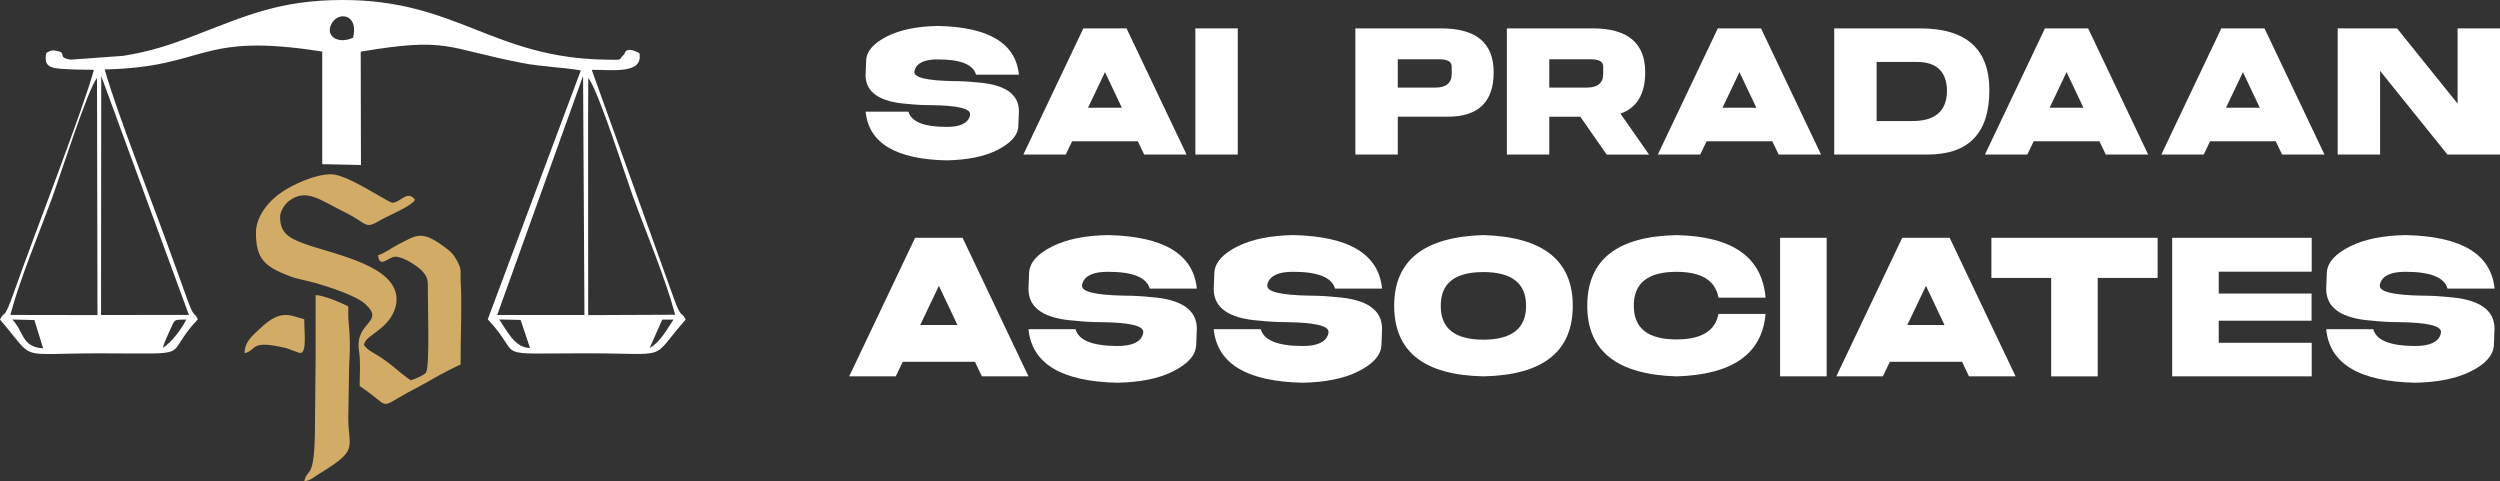
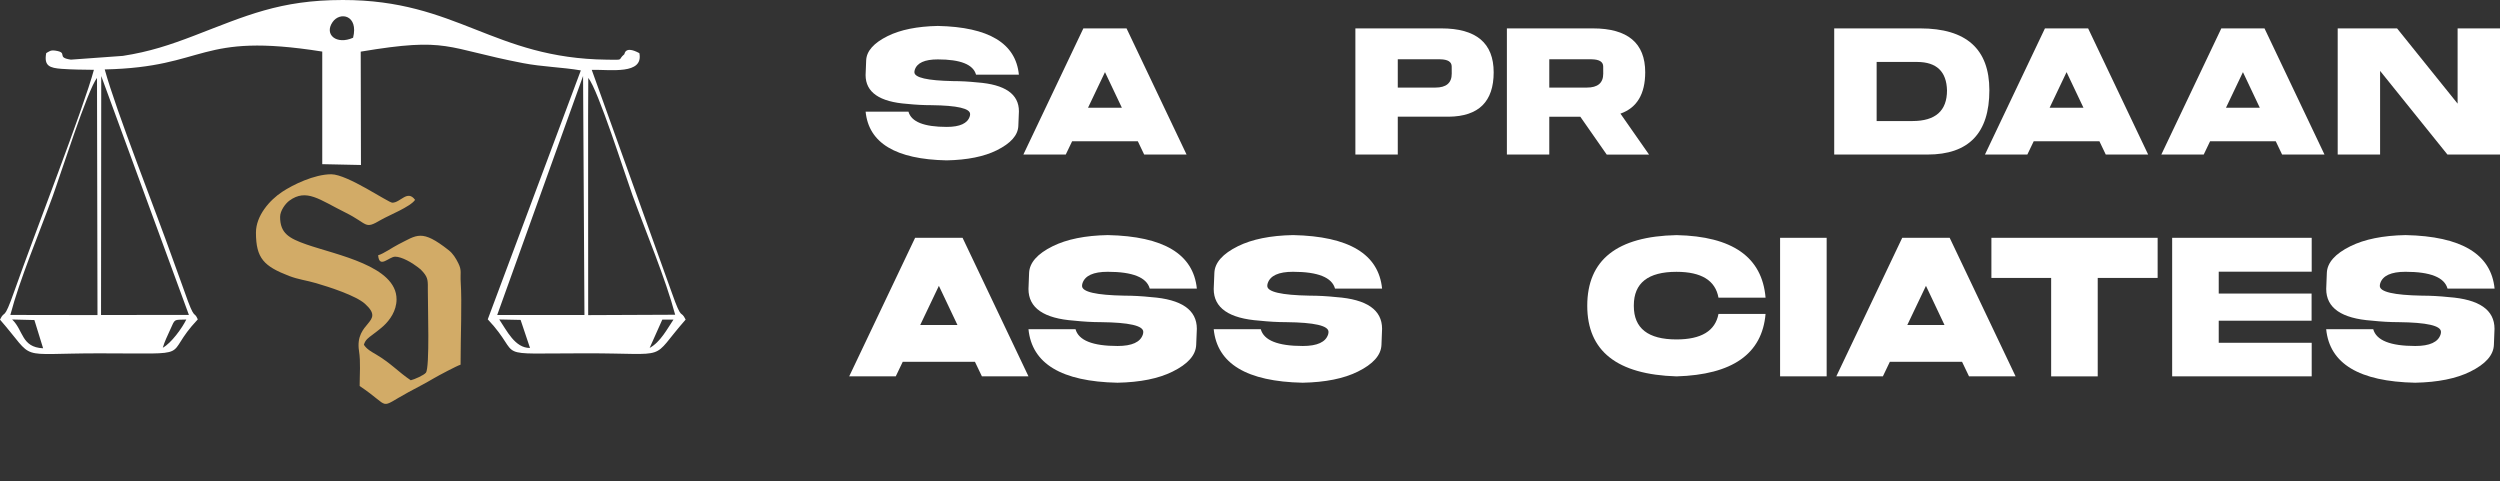
<svg xmlns="http://www.w3.org/2000/svg" version="1.1" id="Layer_1" x="0px" y="0px" width="72.474px" height="13.949px" viewBox="0 0 72.474 13.949" enable-background="new 0 0 72.474 13.949" xml:space="preserve">
  <rect x="0" y="0" width="72.474" height="13.949" fill="#333333" stroke="none" />
  <g>
    <g>
      <path fill="#FFFFFF" d="M27.626,2.351c0.228,0,0.463,0.013,0.704,0.038c0.806,0.059,1.208,0.338,1.208,0.837    c0,0.014-0.005,0.155-0.017,0.425c-0.011,0.27-0.219,0.504-0.624,0.705c-0.371,0.184-0.855,0.281-1.454,0.293    c-1.476-0.03-2.259-0.502-2.349-1.412h1.242c0.082,0.295,0.451,0.442,1.109,0.442c0.38,0,0.604-0.101,0.668-0.306    c0.007-0.022,0.01-0.045,0.01-0.066c0-0.163-0.373-0.249-1.117-0.258c-0.229,0-0.463-0.012-0.704-0.037    c-0.806-0.058-1.209-0.337-1.209-0.837c0-0.014,0.006-0.154,0.017-0.425c0.011-0.269,0.219-0.504,0.624-0.705    c0.371-0.183,0.855-0.281,1.454-0.293c1.476,0.031,2.259,0.502,2.349,1.413h-1.242c-0.081-0.296-0.451-0.443-1.109-0.443    c-0.381,0-0.604,0.101-0.668,0.306c-0.007,0.023-0.01,0.046-0.01,0.066C26.509,2.25,26.882,2.336,27.626,2.351z" />
    </g>
    <g>
      <path fill="#FFFFFF" d="M31.08,4.096L30.896,4.48h-1.229l1.739-3.657h1.252l1.74,3.657h-1.229l-0.184-0.385H31.08z M32.033,2.091    l-0.492,1.033h0.982L32.033,2.091z" />
    </g>
    <g>
-       <path fill="#FFFFFF" d="M35.882,4.48h-1.229V0.823h1.229V4.48z" />
      <path fill="#FFFFFF" d="M40.521,3.384V4.48h-1.229V0.823h2.492c1.011,0,1.517,0.425,1.517,1.273c0,0.85-0.434,1.278-1.303,1.287    H40.521z M40.521,1.719v0.82h1.089c0.316,0,0.475-0.134,0.475-0.402c0-0.002,0-0.071-0.001-0.208c0-0.137-0.112-0.206-0.333-0.21    H40.521z" />
    </g>
    <g>
      <path fill="#FFFFFF" d="M46.976,3.294l0.829,1.187h-1.227l-0.765-1.097h-0.9V4.48h-1.229V0.823h2.492    c1.011,0,1.518,0.425,1.518,1.273C47.693,2.727,47.454,3.126,46.976,3.294z M44.913,1.719v0.82h1.089    c0.316,0,0.475-0.134,0.475-0.402c0-0.002,0-0.071-0.001-0.208c0-0.137-0.112-0.206-0.333-0.21H44.913z" />
    </g>
    <g>
-       <path fill="#FFFFFF" d="M49.473,4.096L49.289,4.48H48.06l1.739-3.657h1.252l1.74,3.657h-1.229l-0.184-0.385H49.473z M50.426,2.091    l-0.492,1.033h0.982L50.426,2.091z" />
-     </g>
+       </g>
    <g>
      <path fill="#FFFFFF" d="M53.173,4.48V0.823h2.492c1.337,0,2.006,0.598,2.006,1.793c0,1.243-0.598,1.864-1.792,1.864H53.173z     M54.402,3.509h1.038c0.668,0,1.003-0.296,1.003-0.888c-0.014-0.547-0.301-0.822-0.862-0.825h-1.178V3.509z" />
    </g>
    <g>
      <path fill="#FFFFFF" d="M58.956,4.096L58.772,4.48h-1.229l1.739-3.657h1.252l1.74,3.657h-1.229l-0.184-0.385H58.956z     M59.909,2.091l-0.492,1.033h0.982L59.909,2.091z" />
    </g>
    <g>
      <path fill="#FFFFFF" d="M64.069,4.096L63.885,4.48h-1.229l1.739-3.657h1.252l1.739,3.657h-1.229l-0.184-0.385H64.069z     M65.022,2.091l-0.492,1.033h0.981L65.022,2.091z" />
    </g>
    <g>
      <path fill="#FFFFFF" d="M68.998,2.055V4.48h-1.229V0.823h1.721l1.755,2.181V0.823h1.229V4.48H70.95L68.998,2.055z" />
      <path fill="#FFFFFF" d="M26.17,10.488l-0.202,0.422h-1.35l1.911-4.017h1.375l1.911,4.017h-1.35l-0.202-0.422H26.17z M27.218,8.286    l-0.541,1.135h1.079L27.218,8.286z" />
    </g>
    <g>
      <path fill="#FFFFFF" d="M32.594,8.571c0.25,0,0.508,0.014,0.773,0.042c0.886,0.064,1.329,0.371,1.329,0.919    c0,0.015-0.007,0.171-0.019,0.467c-0.012,0.296-0.24,0.555-0.685,0.774c-0.407,0.202-0.939,0.309-1.597,0.322    c-1.621-0.034-2.481-0.551-2.58-1.552h1.364c0.09,0.325,0.496,0.487,1.219,0.487c0.418,0,0.663-0.112,0.734-0.336    c0.007-0.026,0.011-0.05,0.011-0.073c0-0.18-0.409-0.273-1.227-0.282c-0.25,0-0.508-0.015-0.773-0.043    c-0.885-0.063-1.328-0.369-1.328-0.919c0-0.015,0.006-0.17,0.018-0.467c0.013-0.295,0.241-0.554,0.685-0.773    c0.408-0.201,0.939-0.31,1.597-0.322c1.621,0.034,2.48,0.551,2.581,1.552h-1.365c-0.089-0.325-0.496-0.488-1.218-0.488    c-0.418,0-0.663,0.112-0.734,0.337c-0.007,0.026-0.011,0.05-0.011,0.073C31.367,8.461,31.776,8.556,32.594,8.571z" />
    </g>
    <g>
      <path fill="#FFFFFF" d="M37.965,8.571c0.25,0,0.508,0.014,0.773,0.042c0.885,0.064,1.328,0.371,1.328,0.919    c0,0.015-0.006,0.171-0.018,0.467s-0.241,0.555-0.685,0.774c-0.408,0.202-0.94,0.309-1.598,0.322    c-1.621-0.034-2.48-0.551-2.58-1.552h1.364c0.09,0.325,0.496,0.487,1.219,0.487c0.418,0,0.663-0.112,0.734-0.336    c0.007-0.026,0.011-0.05,0.011-0.073c0-0.18-0.409-0.273-1.227-0.282c-0.25,0-0.508-0.015-0.773-0.043    c-0.886-0.063-1.328-0.369-1.328-0.919c0-0.015,0.006-0.17,0.019-0.467c0.012-0.295,0.241-0.554,0.684-0.773    c0.408-0.201,0.94-0.31,1.598-0.322c1.621,0.034,2.481,0.551,2.58,1.552h-1.364c-0.09-0.325-0.496-0.488-1.219-0.488    c-0.418,0-0.663,0.112-0.734,0.337c-0.008,0.026-0.011,0.05-0.011,0.073C36.738,8.461,37.146,8.556,37.965,8.571z" />
    </g>
    <g>
-       <path fill="#FFFFFF" d="M43.005,10.91c-1.726-0.035-2.588-0.717-2.588-2.047c0-1.313,0.863-1.996,2.588-2.048    c1.726,0.052,2.589,0.735,2.589,2.048C45.594,10.193,44.731,10.875,43.005,10.91z M43.002,9.847c0.825,0,1.238-0.325,1.238-0.975    V8.86c0-0.648-0.413-0.973-1.238-0.973c-0.824,0-1.235,0.323-1.235,0.971v0.017C41.767,9.521,42.178,9.847,43.002,9.847z" />
-     </g>
+       </g>
    <g>
      <path fill="#FFFFFF" d="M51.183,9.099c-0.099,1.16-0.959,1.764-2.58,1.812c-1.726-0.052-2.589-0.734-2.589-2.047    c0-1.33,0.863-2.013,2.589-2.048c1.621,0.034,2.481,0.638,2.58,1.813h-1.365c-0.09-0.499-0.496-0.749-1.218-0.749    c-0.824,0-1.236,0.325-1.236,0.974v0.017c0,0.646,0.412,0.969,1.236,0.969c0.719,0,1.125-0.246,1.218-0.739H51.183z" />
    </g>
    <g>
      <path fill="#FFFFFF" d="M52.954,10.91h-1.35V6.894h1.35V10.91z" />
    </g>
    <g>
      <path fill="#FFFFFF" d="M54.786,10.488l-0.202,0.422h-1.35l1.911-4.017h1.375l1.911,4.017h-1.35l-0.202-0.422H54.786z     M55.833,8.286l-0.541,1.135h1.078L55.833,8.286z" />
    </g>
    <g>
      <path fill="#FFFFFF" d="M60.812,8.057v2.854h-1.35V8.057h-1.732V6.894h4.819v1.163H60.812z" />
    </g>
    <g>
      <path fill="#FFFFFF" d="M67.015,10.91H62.97V6.894h4.045v0.982H64.32V8.51h2.692v0.787H64.32v0.64h2.695V10.91z" />
    </g>
    <g>
      <path fill="#FFFFFF" d="M70.214,8.571c0.25,0,0.508,0.014,0.773,0.042c0.886,0.064,1.328,0.371,1.328,0.919    c0,0.015-0.006,0.171-0.018,0.467s-0.241,0.555-0.684,0.774c-0.408,0.202-0.94,0.309-1.598,0.322    c-1.622-0.034-2.481-0.551-2.58-1.552h1.364c0.09,0.325,0.496,0.487,1.219,0.487c0.418,0,0.663-0.112,0.734-0.336    c0.007-0.026,0.011-0.05,0.011-0.073c0-0.18-0.409-0.273-1.227-0.282c-0.25,0-0.508-0.015-0.772-0.043    c-0.886-0.063-1.328-0.369-1.328-0.919c0-0.015,0.006-0.17,0.018-0.467c0.012-0.295,0.24-0.554,0.685-0.773    c0.407-0.201,0.94-0.31,1.598-0.322c1.621,0.034,2.48,0.551,2.58,1.552h-1.364c-0.089-0.325-0.496-0.488-1.218-0.488    c-0.418,0-0.663,0.112-0.734,0.337c-0.008,0.026-0.011,0.05-0.011,0.073C68.988,8.461,69.396,8.556,70.214,8.571z" />
    </g>
  </g>
  <g>
    <path fill-rule="evenodd" clip-rule="evenodd" fill="#FFFFFF" d="M1.34,1.539c-0.07,0.375,0.1,0.43,0.447,0.457   c0.303,0.022,0.63,0.024,0.935,0.028C2.434,3.108,0.99,6.808,0.419,8.431C0.091,9.365,0.153,8.949,0,9.266   c1.066,1.224,0.406,0.977,2.867,0.977c2.911,0,1.8,0.142,2.867-0.985C5.615,8.984,5.659,9.348,5.354,8.468   C5.239,8.139,5.127,7.849,5.021,7.547C4.481,6.023,3.38,3.259,3.036,2.013C6.038,1.947,5.713,0.92,9.342,1.495l0,3.264l1.122,0.024   l-0.007-3.286c2.561-0.429,2.428-0.105,4.706,0.333c0.559,0.108,1.128,0.117,1.675,0.211l-2.698,7.216   c1.076,1.145-0.007,0.985,2.868,0.985c2.492,0,1.796,0.24,2.868-0.977c-0.152-0.313-0.097,0.088-0.401-0.78l-2.321-6.46   c0.543-0.012,1.506,0.147,1.381-0.484c-0.422-0.227-0.426,0.023-0.436,0.031C17.887,1.745,18.127,1.737,17.6,1.73   C14.293,1.693,13.257-0.002,9.936,0C8.111,0.001,7.133,0.456,5.623,1.036C4.939,1.298,4.335,1.501,3.561,1.62L2.056,1.729   C1.612,1.666,1.995,1.526,1.607,1.468C1.46,1.446,1.434,1.49,1.34,1.539 M10.236,1.094C9.758,1.307,9.391,1.006,9.64,0.642   C9.856,0.325,10.399,0.438,10.236,1.094z M2.812,2.259l0.014,6.875L0.3,9.13c0.271-1.032,0.835-2.364,1.223-3.428   C1.744,5.096,2.543,2.591,2.812,2.259z M2.935,2.204l2.541,6.925L2.929,9.132L2.935,2.204z M16.903,2.203l0.04,6.928h-2.529   L16.903,2.203z M17.049,3.364l0.005-1.106c0.286,0.35,1.06,2.789,1.278,3.391c0.39,1.074,0.961,2.421,1.241,3.475l-2.522,0.011   L17.049,3.364z M0.352,9.262l0.645,0.016l0.253,0.819C0.616,10.067,0.685,9.581,0.352,9.262z M4.719,10.081   c0.057-0.192,0.126-0.325,0.216-0.526C5.082,9.23,5.029,9.276,5.401,9.263C5.278,9.514,4.965,9.946,4.719,10.081z M14.473,9.261   l0.619,0.013l0.273,0.813C14.927,10.092,14.691,9.581,14.473,9.261z M18.833,10.086L19.2,9.265h0.324   C19.347,9.525,19.147,9.918,18.833,10.086z" />
    <path fill-rule="evenodd" clip-rule="evenodd" fill="#D2AB67" d="M7.42,6.741c0,0.751,0.233,0.978,0.964,1.26   c0.274,0.104,0.492,0.124,0.78,0.208c0.377,0.11,1.153,0.359,1.419,0.6c0.607,0.552-0.311,0.502-0.175,1.367   c0.05,0.32,0.018,0.683,0.018,1.014c0.951,0.637,0.501,0.677,1.415,0.179c0.256-0.139,0.496-0.26,0.745-0.408   c0.124-0.073,0.666-0.361,0.766-0.389c0-0.832,0.043-1.785,0.004-2.39c-0.018-0.271,0.037-0.336-0.07-0.552   c-0.075-0.15-0.155-0.28-0.28-0.378c-0.788-0.62-0.916-0.438-1.454-0.169c-0.171,0.086-0.436,0.275-0.59,0.317   c0.033,0.4,0.314,0.041,0.494,0.041c0.195,0,0.497,0.181,0.649,0.299c0.091,0.07,0.101,0.075,0.17,0.158   c0.136,0.163,0.13,0.247,0.128,0.531c-0.002,0.463,0.059,2.225-0.056,2.375c-0.058,0.074-0.335,0.196-0.439,0.22   c-0.36-0.241-0.573-0.494-1.016-0.755c-0.148-0.086-0.255-0.144-0.343-0.274c0.04-0.146,0.142-0.209,0.247-0.289   c0.097-0.074,0.225-0.169,0.32-0.256c0.183-0.167,0.38-0.439,0.38-0.773c0-0.966-1.729-1.283-2.611-1.59   C8.378,6.909,8.12,6.763,8.12,6.288c0-0.178,0.153-0.387,0.27-0.472c0.494-0.36,0.869-0.028,1.626,0.347   c0.675,0.336,0.538,0.5,1.031,0.209c0.212-0.124,0.852-0.377,0.986-0.578c-0.223-0.305-0.422,0.082-0.659,0.082   c-0.116,0-1.301-0.824-1.771-0.824c-0.491,0-1.112,0.303-1.425,0.511C7.814,5.803,7.42,6.256,7.42,6.741" />
-     <path fill-rule="evenodd" clip-rule="evenodd" fill="#D2AB67" d="M9.15,10.324l-0.019,1.997c-0.002,1.639-0.214,1.214-0.311,1.628   c0.192-0.017,0.278-0.12,0.415-0.203c1.171-0.709,0.872-0.727,0.861-1.607l0.025-1.502c0.037-0.727,0.025-0.826-0.018-1.345   c-0.011-0.136-0.006-0.273-0.006-0.409C9.907,8.782,9.381,8.559,9.15,8.554V10.324z" />
-     <path fill-rule="evenodd" clip-rule="evenodd" fill="#D2AB67" d="M7.09,10.242c0.378-0.101,0.143-0.399,1.185-0.155   c0.088,0.021,0.388,0.148,0.431,0.146C8.9,10.226,8.82,9.653,8.82,9.253C8.432,9.163,8.154,8.926,7.532,9.53   C7.343,9.714,7.09,9.892,7.09,10.242" />
  </g>
</svg>